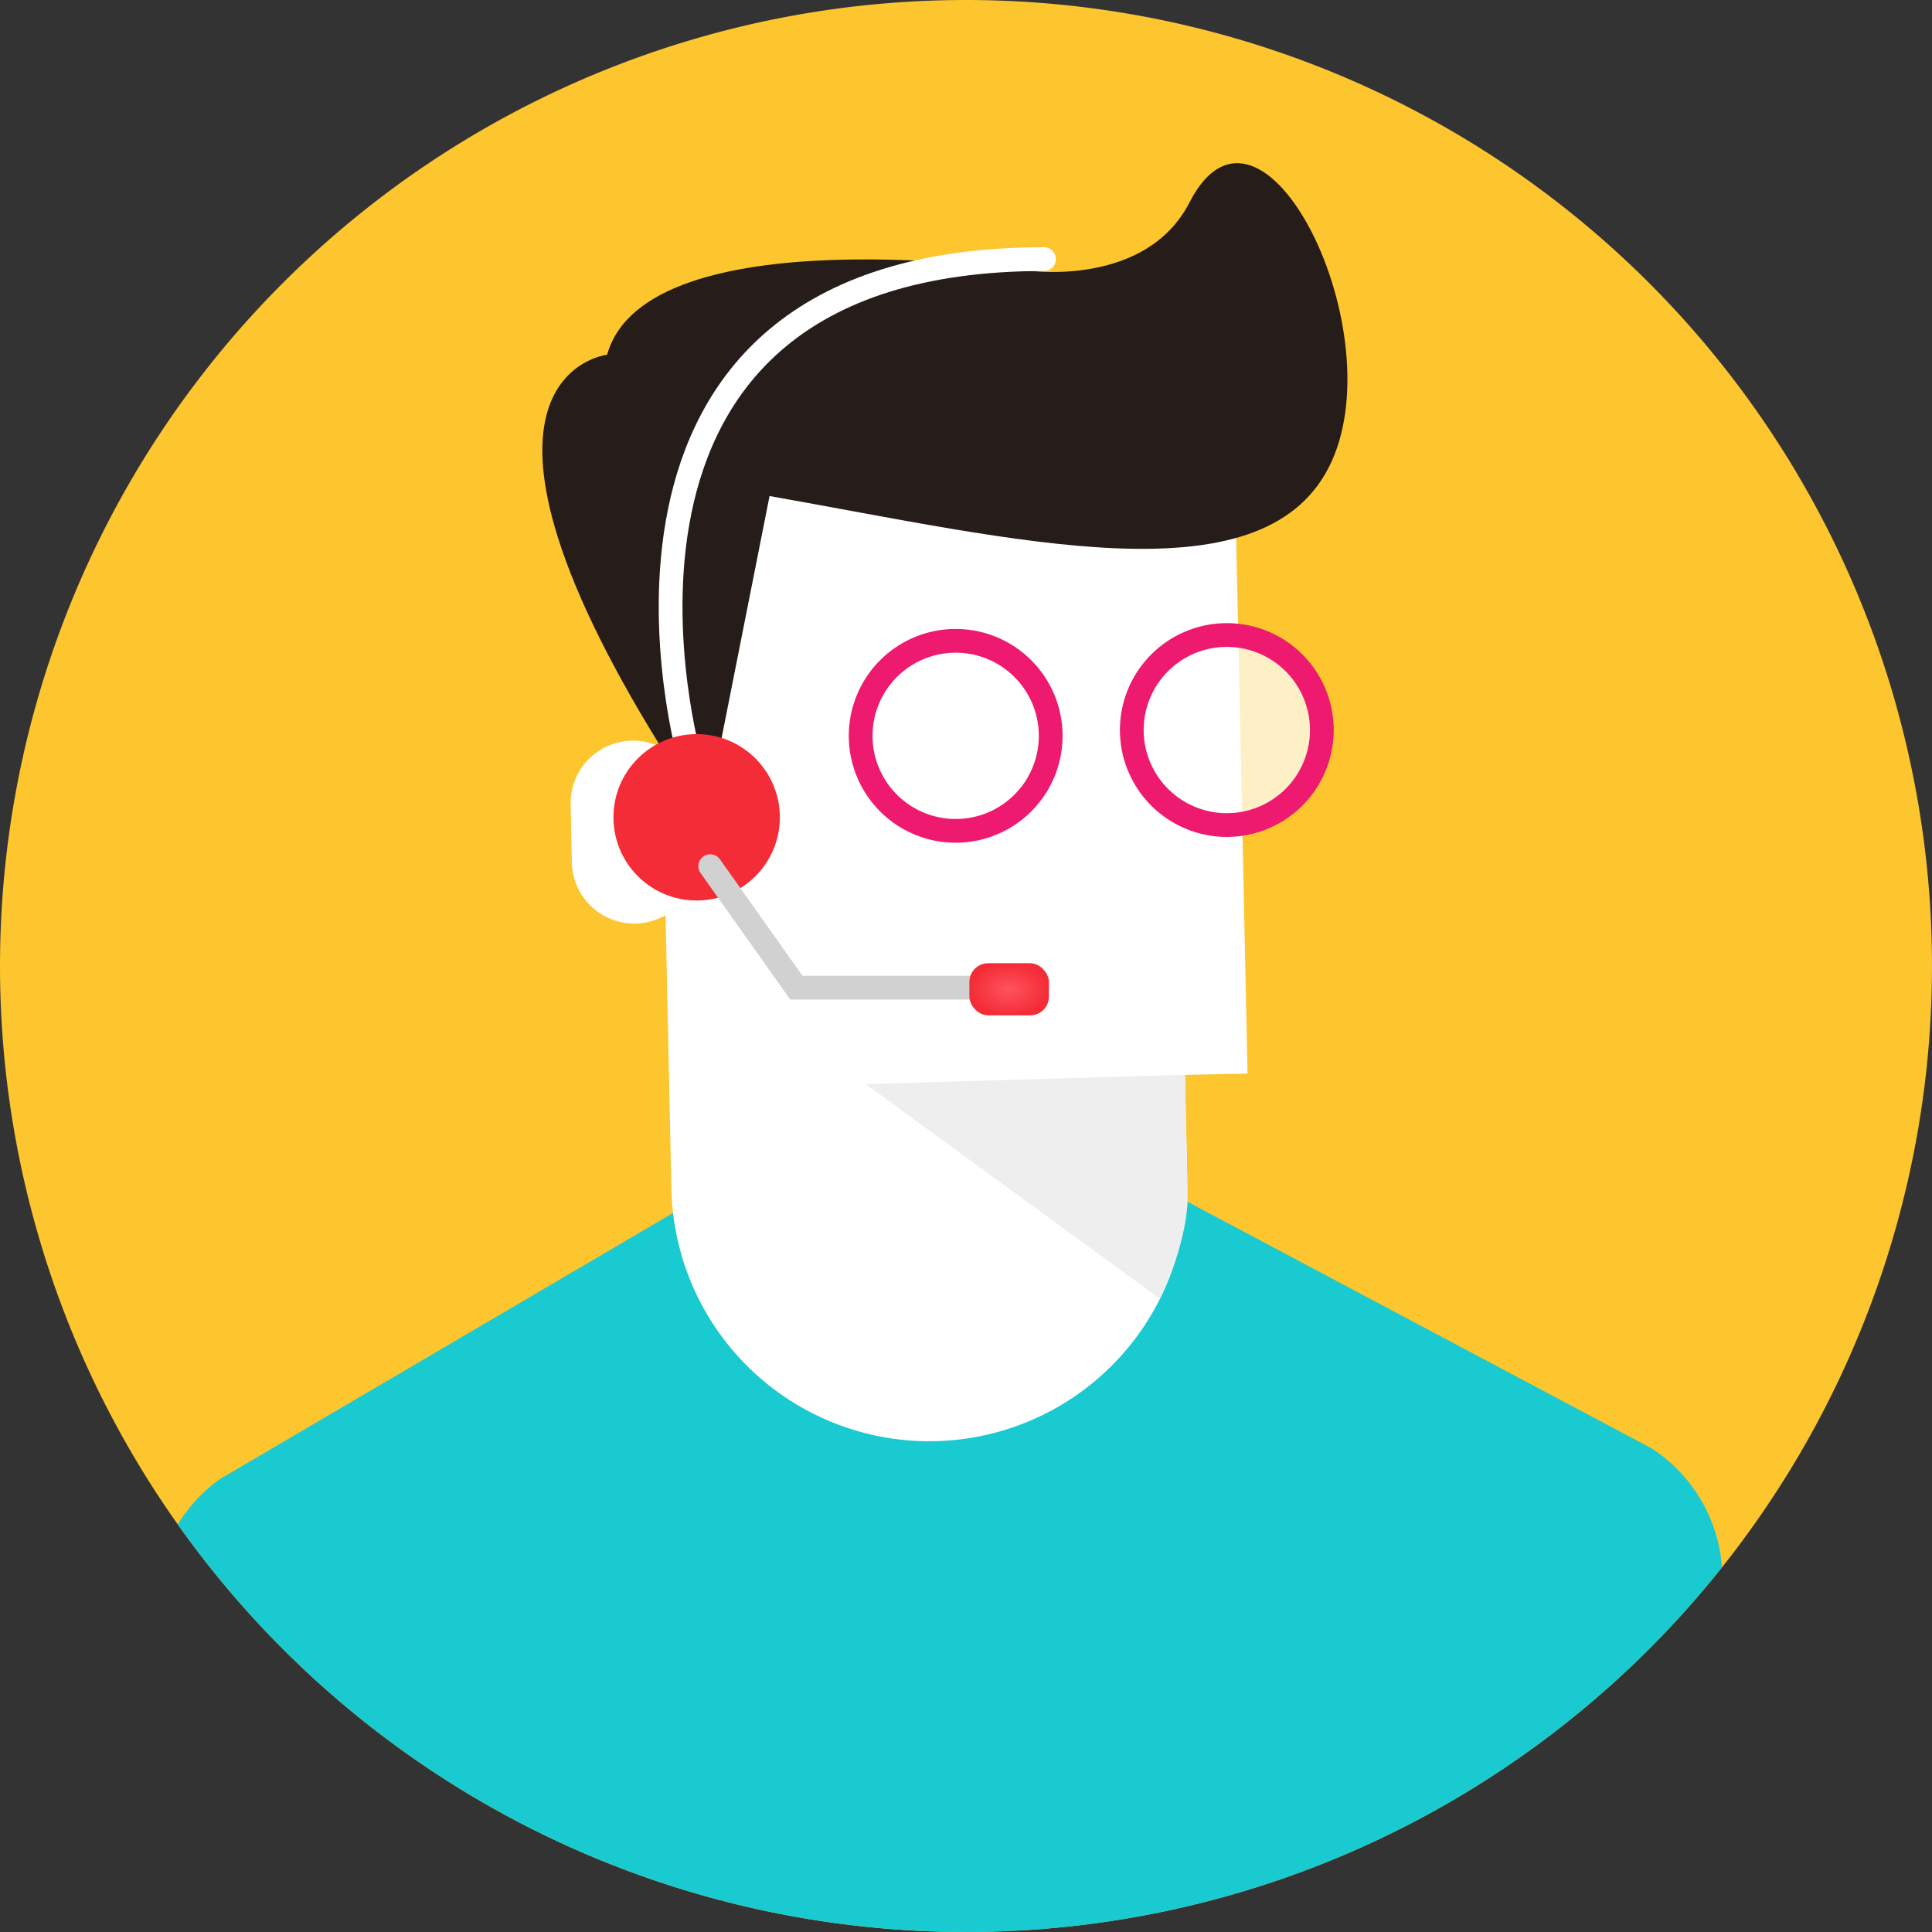
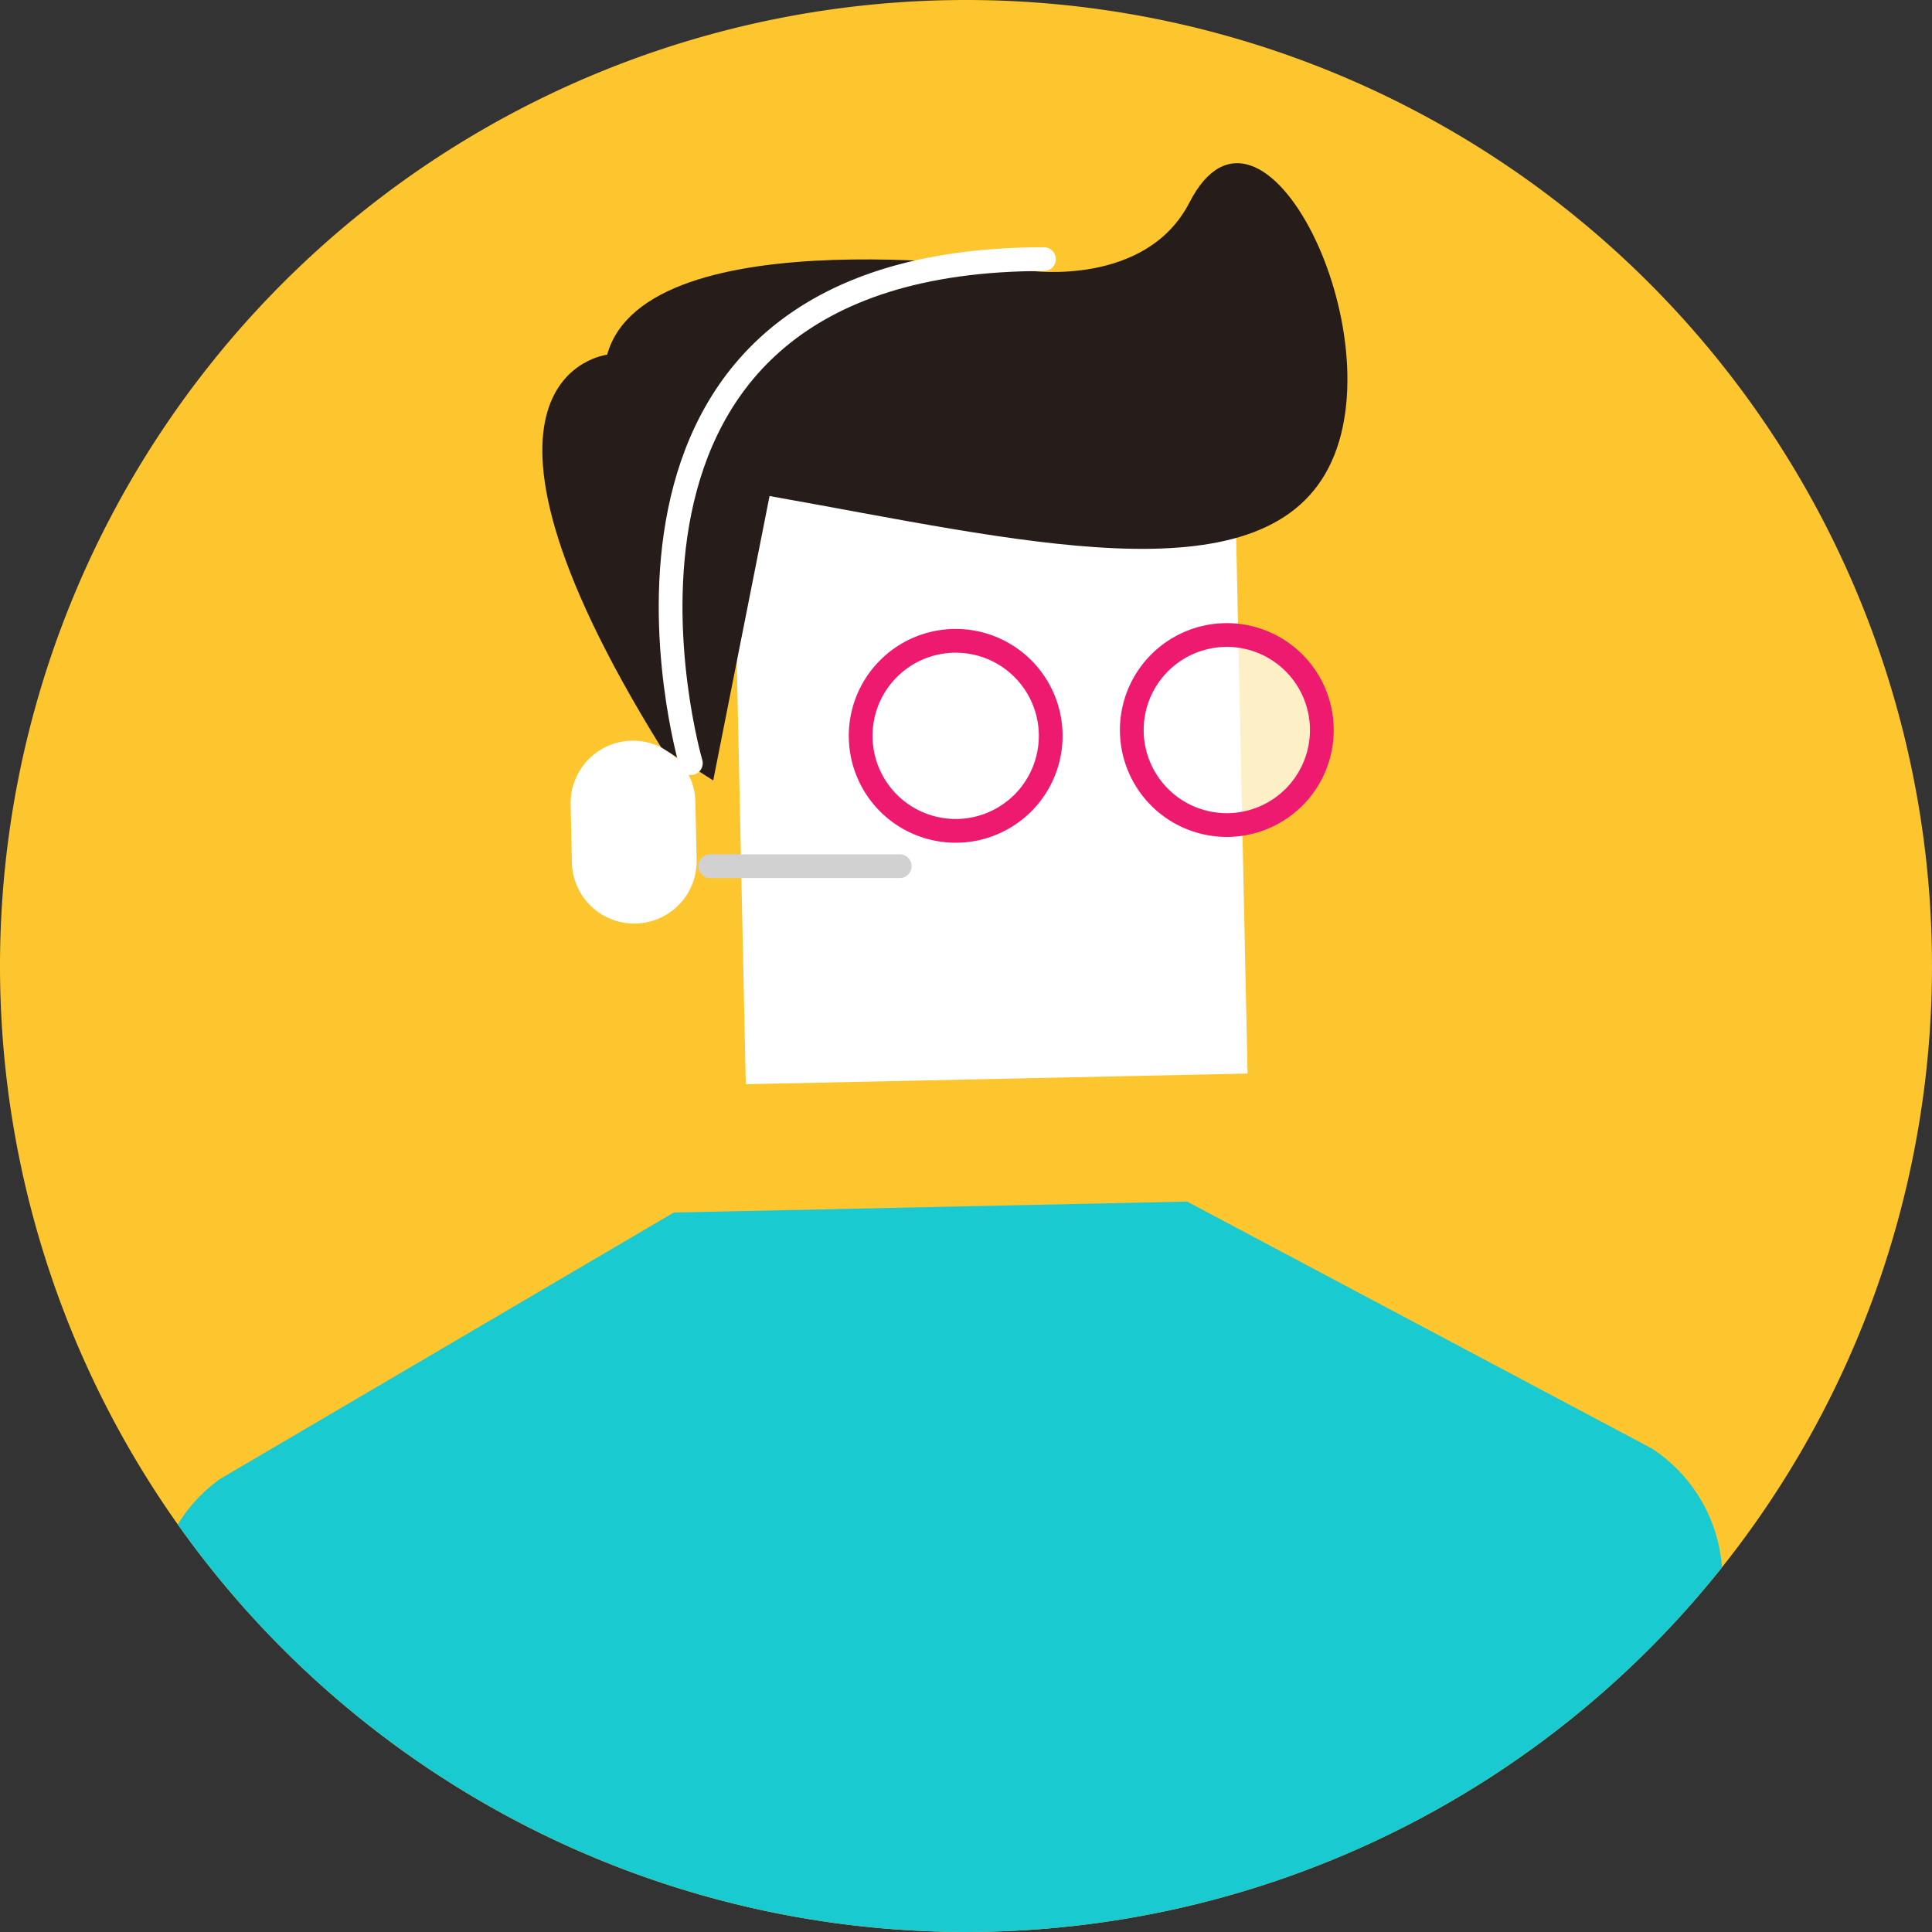
<svg xmlns="http://www.w3.org/2000/svg" width="325.335" height="325.335" viewBox="0 0 325.335 325.335">
  <rect x="0" y="0" width="325.335" height="325.335" fill="#333333" stroke="none" />
  <defs>
    <clipPath id="clip-path">
      <ellipse id="Ellipse_30" data-name="Ellipse 30" cx="162.667" cy="162.667" rx="162.667" ry="162.667" fill="none" />
    </clipPath>
    <radialGradient id="radial-gradient" cx="0.5" cy="0.5" r="0.5" gradientUnits="objectBoundingBox">
      <stop offset="0" stop-color="#ff535d" />
      <stop offset="1" stop-color="#f42c37" />
    </radialGradient>
  </defs>
  <g id="Groupe_8113" data-name="Groupe 8113" transform="translate(-2.497 0)">
    <g id="Groupe_8022" data-name="Groupe 8022" transform="translate(2.497)">
      <path id="Tracé_20049" data-name="Tracé 20049" d="M162.667,0A162.667,162.667,0,1,1,0,162.667,162.667,162.667,0,0,1,162.667,0Z" transform="translate(0 0)" fill="#fdc62e" />
      <g id="Groupe_8021" data-name="Groupe 8021" transform="translate(0 0)">
        <g id="Groupe_8020" data-name="Groupe 8020" clip-path="url(#clip-path)">
          <path id="Tracé_20038" data-name="Tracé 20038" d="M867.17,249.588l-86.442,1.84L704.3,296.305a26.214,26.214,0,0,0-10.948,21.872l13.849,119.317,252.976-15.937-2.879-109a26.214,26.214,0,0,0-11.868-21.387Z" transform="translate(-667.258 -47.25)" fill="#1acad1" />
-           <path id="Tracé_20039" data-name="Tracé 20039" d="M807.852,314.977h0A43.439,43.439,0,0,1,763.5,272.471l-2.589-121.649,86.862-1.848,2.588,121.649A43.439,43.439,0,0,1,807.852,314.977Z" transform="translate(-650.442 -72.293)" fill="#fff" />
          <path id="Tracé_20040" data-name="Tracé 20040" d="M760.335,218.236h0a10.506,10.506,0,0,1-10.727-10.281l-.209-9.78a10.505,10.505,0,0,1,10.281-10.727h0a10.506,10.506,0,0,1,10.728,10.28l.207,9.78A10.506,10.506,0,0,1,760.335,218.236Z" transform="translate(-653.308 -62.717)" fill="#fff" />
          <rect id="Rectangle_2666" data-name="Rectangle 2666" width="84.516" height="103.948" transform="translate(123.372 78.65) rotate(-1.219)" fill="#fff" />
          <path id="Tracé_20041" data-name="Tracé 20041" d="M765.57,207.925l8.787,5.593,9.487-47.891c41.576,7.356,82.552,17.692,94.127-4.742s-11.25-68.4-23.412-44.7c-7.32,14.269-26.894,11.5-26.894,11.5s-64.554-9.553-71.172,14.145C756.493,141.83,726.708,145.2,765.57,207.925Z" transform="translate(-654.257 -82.099)" fill="#261c1a" />
-           <path id="Tracé_20042" data-name="Tracé 20042" d="M842.953,232.484l-53.776,1.581,49.463,36.072s4.387-8.142,4.765-16.52Z" transform="translate(-643.407 -51.508)" fill="#eee" />
-           <path id="Tracé_20043" data-name="Tracé 20043" d="M820.5,189.639a16,16,0,1,1-16.337-15.656A16,16,0,0,1,820.5,189.639Z" transform="translate(-643.573 -66.069)" fill="#fff" opacity="0.35" />
          <path id="Tracé_20044" data-name="Tracé 20044" d="M857.059,188.861A16,16,0,1,1,840.723,173.2,16,16,0,0,1,857.059,188.861Z" transform="translate(-634.475 -66.263)" fill="#fff" opacity="0.73" />
          <path id="Tracé_20045" data-name="Tracé 20045" d="M820.5,189.639a16,16,0,1,1-16.337-15.656A16,16,0,0,1,820.5,189.639Z" transform="translate(-643.573 -66.069)" fill="none" stroke="#ee1a70" stroke-miterlimit="10" stroke-width="4" />
          <path id="Tracé_20046" data-name="Tracé 20046" d="M857.059,188.861A16,16,0,1,1,840.723,173.2,16,16,0,0,1,857.059,188.861Z" transform="translate(-634.475 -66.263)" fill="none" stroke="#ee1a70" stroke-miterlimit="10" stroke-width="4" />
          <g id="Groupe_8019" data-name="Groupe 8019" transform="translate(103.299 43.636)">
            <path id="Tracé_20047" data-name="Tracé 20047" d="M766.287,207.389s-24.817-84.875,59.464-84.875" transform="translate(-753.252 -122.514)" fill="none" stroke="#fff" stroke-linecap="round" stroke-miterlimit="10" stroke-width="4" />
-             <ellipse id="Ellipse_29" data-name="Ellipse 29" cx="14.011" cy="14.011" rx="14.011" ry="14.011" transform="translate(0 79.982)" fill="#f42c37" />
-             <path id="Tracé_20048" data-name="Tracé 20048" d="M768.223,204.364l14.5,20.458h31.909" transform="translate(-751.921 -102.142)" fill="none" stroke="#d1d1d1" stroke-linecap="round" stroke-miterlimit="10" stroke-width="4" />
-             <rect id="Rectangle_2667" data-name="Rectangle 2667" width="13.393" height="8.775" rx="3.15" transform="translate(59.938 118.567)" fill="url(#radial-gradient)" />
+             <path id="Tracé_20048" data-name="Tracé 20048" d="M768.223,204.364h31.909" transform="translate(-751.921 -102.142)" fill="none" stroke="#d1d1d1" stroke-linecap="round" stroke-miterlimit="10" stroke-width="4" />
          </g>
        </g>
      </g>
    </g>
  </g>
</svg>